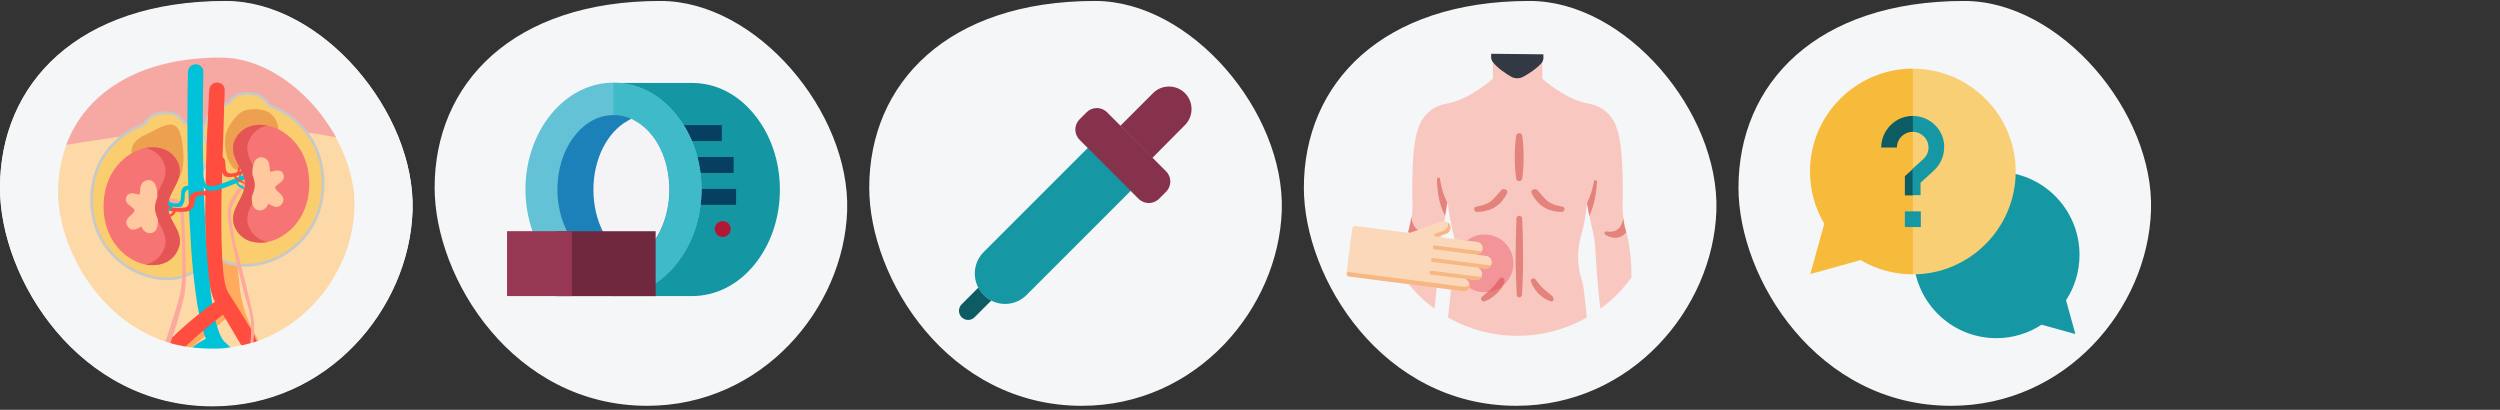
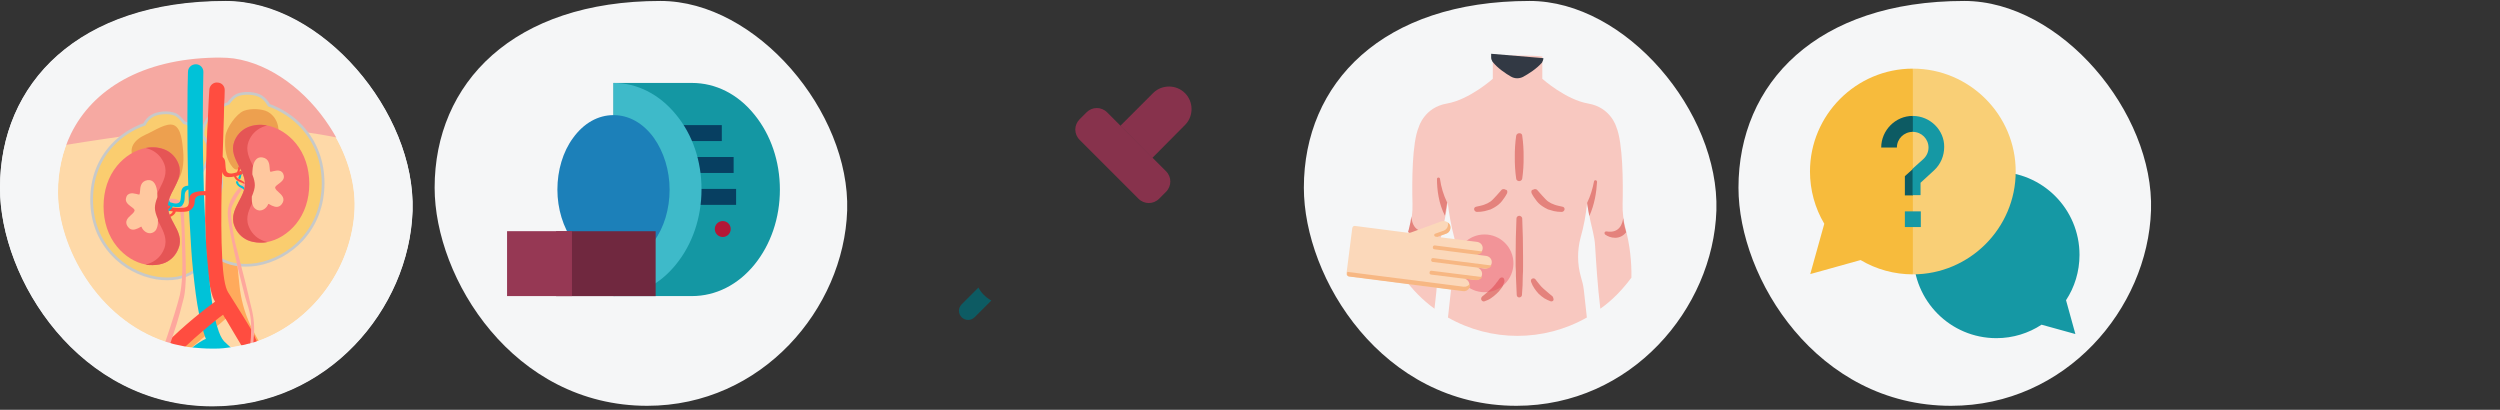
<svg xmlns="http://www.w3.org/2000/svg" width="909" height="149" viewBox="0 0 909 149" fill="none">
  <rect x="0" y="0" width="909" height="149" fill="#333333" stroke="none" />
  <path d="M77.3 147.749C119 147.749 148.8 112.449 150 76.749C151.2 41.049 117.1 0.549 82.1 0.549C28.5 0.549 0 30.449 0 68.449C0 101.449 28.7 147.749 77.3 147.749Z" fill="#F5F6F7" />
  <path d="M119.8 46.149C111.5 33.449 98.6 23.449 84.9 21.449C83.3 21.249 81.7 21.049 80.1 21.049C79.5 21.049 78.8 21.049 78.2 21.049C51.4 21.549 33.6 32.649 25.7 48.749C22.6 55.149 21 62.349 21 69.949C21 89.749 35.2 116.049 60.1 124.349C60.2 124.349 60.3 124.449 60.5 124.449C61 124.649 61.4 124.749 61.9 124.849C62.5 125.049 63.1 125.249 63.7 125.349C64.8 125.649 65.9 125.849 67.1 126.049C67.9 126.249 68.8 126.349 69.6 126.449C69.7 126.449 69.8 126.449 69.9 126.449C72.1 126.749 74.3 126.849 76.7 126.849H76.8C77.3 126.849 77.9 126.849 78.4 126.849C80.4 126.749 82.3 126.649 84.1 126.349C85.4 126.149 86.6 125.949 87.8 125.649C88.7 125.449 89.5 125.249 90.3 125.049C90.5 125.049 90.6 124.949 90.8 124.949C91.2 124.849 91.6 124.749 91.9 124.649C92.4 124.449 92.9 124.349 93.4 124.149C93.6 124.049 93.9 123.949 94.1 123.949C114.6 116.449 128.2 96.249 128.9 75.849C129.3 65.949 125.8 55.349 119.8 46.149Z" fill="#FED9A8" />
  <path d="M94.3 83.849C93.5 84.049 92.6 84.149 91.7 84.149C91.6 84.149 91.5 84.149 91.4 84.149C90 84.249 88.7 84.249 87.3 84.349C87 84.349 86.8 84.449 86.5 84.449C85.7 84.649 85.6 85.049 85.8 85.949L85.9 90.349C85.9 90.449 85.9 90.549 85.9 90.649C86 91.749 86 92.749 86.1 93.749C86.2 94.549 86.2 95.249 86.3 96.049C86.4 96.749 86.4 97.449 86.5 98.149C86.7 99.849 86.8 101.449 87 103.149C87.5 108.549 88.9 113.649 91.1 118.349C91.4 119.049 91.8 119.849 92.2 120.549C92.5 121.149 92.8 121.649 93.1 122.249C93.4 122.749 93.7 123.349 94 123.849C93.8 123.949 93.6 124.049 93.3 124.049C92.8 124.249 92.3 124.349 91.8 124.549C91.4 124.649 91.1 124.749 90.7 124.849C90.5 124.949 90.4 124.949 90.2 124.949C89.3 123.449 88.4 122.049 87.5 120.649C86.4 118.949 85.2 117.449 83.9 115.849C83.2 115.049 83.1 115.049 82.3 115.749C82.2 115.849 82 115.949 81.9 116.049C80.9 116.949 79.9 117.749 78.8 118.649C77.4 119.849 76 121.049 74.6 122.149C74.5 122.249 74.4 122.349 74.3 122.449C73.6 123.049 72.9 123.549 72.3 124.149C71.4 124.949 70.5 125.649 69.6 126.449C69.5 126.449 69.4 126.449 69.3 126.449C68.4 126.349 67.6 126.149 66.8 126.049C65.7 125.849 64.5 125.549 63.4 125.349C66.3 122.349 69.4 119.549 72.7 116.949C74.3 115.749 75.8 114.549 77.5 113.449C78.1 113.049 78.6 112.649 79.2 112.249C79.3 112.249 79.3 112.149 79.4 112.149C80 111.749 80.2 111.349 80.2 110.549C80.2 109.949 80.1 109.249 80.1 108.649C79.8 103.649 79.6 98.649 79.4 93.649V92.849C79.4 91.949 79.3 91.049 79.3 90.149C79 90.149 78.7 90.149 78.4 90.049C78.4 90.049 77.3 90.049 75.8 90.249C75.8 90.249 75.8 90.249 75.7 90.249C75.4 90.249 75.2 90.249 74.9 90.249C74.8 90.249 74.7 90.249 74.5 90.249C72.9 90.349 71 90.449 69.3 90.549C68.6 90.549 67.9 90.649 67.3 90.649C66.9 90.649 66.5 90.649 66.1 90.749C65.4 90.749 64.9 90.849 64.4 90.849C63.8 90.849 63.4 90.849 63.4 90.849C63.1 89.049 62.9 87.149 62.6 85.349C62.6 85.349 63.5 85.349 64.8 85.349H65.8C66.1 85.349 66.5 85.349 66.8 85.349C67.4 85.349 68.1 85.349 68.7 85.349C70.3 85.349 72 85.349 73.4 85.349C73.6 85.349 73.9 85.349 74.1 85.349H74.6C76 85.349 77 85.349 77 85.349C77.6 85.049 78.1 85.249 78.6 84.949C79.5 84.449 78.6 82.749 78.6 81.749C78.5 78.649 78.3 75.549 78.2 72.449C78.2 72.049 78.2 71.549 78.1 71.149C77.9 66.949 77.7 62.849 77.5 58.649C77.5 57.849 77.4 57.049 77.4 56.149C77.1 51.749 77.3 47.349 77.4 42.949C77.4 42.749 77.4 42.549 77.4 42.349C77.4 41.549 77.4 40.749 77.5 39.949C77.6 36.549 77.7 33.149 77.8 29.749C77.8 26.649 77.9 23.649 77.8 20.549C78.4 20.549 79.1 20.549 79.7 20.549C81.3 20.549 82.9 20.649 84.5 20.949C84.5 22.749 84.7 24.649 84.7 26.449C84.8 29.149 84.9 31.849 85 34.549C85.1 36.149 85.1 37.749 85.2 39.349C85.2 40.249 85.3 41.149 85.3 42.049C85.3 42.149 85.3 42.249 85.3 42.349C85.4 44.649 85.5 47.049 85.6 49.349C85.7 51.649 85.8 53.849 85.8 56.149C85.8 56.949 85.8 57.849 85.8 58.649C85.8 59.549 85.7 60.349 85.7 61.249C85.7 61.849 85.6 62.549 85.6 63.149C85.5 65.049 85.5 67.049 85.4 68.949C85.4 69.849 85.3 70.649 85.3 71.549C85.3 72.749 85.2 73.949 85.2 75.249C85.2 76.049 85.2 76.849 85.1 77.649C85.1 78.149 85.1 78.649 85.1 79.149C85.1 79.649 85.3 79.849 85.7 79.849C86.7 79.949 87.7 80.049 88.7 80.149C89 80.149 89.3 80.249 89.5 80.349C90.5 80.549 91.4 80.749 92.4 81.049C93.2 81.349 93.9 81.849 94.2 82.649C94.9 83.549 94.8 83.749 94.3 83.849Z" fill="url(#paint0_linear_349_181199)" />
  <path fill-rule="evenodd" clip-rule="evenodd" d="M21 53.15C18.8 32.35 23.5 19.25 35.2 13.65C52.8 5.25 93.1 5.25 113 13.65C132.8 22.05 132.8 44.05 132.8 50.85C132.8 54.25 117.7 45.45 76 46.25C66 46.55 47.6 48.85 21 53.15Z" fill="url(#paint1_linear_349_181199)" />
  <path d="M94.981 35.153C96.181 35.953 97.081 36.953 97.781 38.253C102.281 39.853 106.481 42.553 109.781 46.153C114.781 51.653 117.481 58.653 117.481 66.653C117.481 74.553 114.781 81.653 109.781 87.153C105.481 91.853 99.381 95.153 93.281 96.153C91.881 96.353 90.581 96.453 89.281 96.453C86.681 96.453 84.281 96.053 82.081 95.153C78.581 93.753 75.981 91.253 74.481 87.853C72.581 83.253 74.881 79.353 77.181 75.453C78.881 72.653 80.581 69.753 80.581 66.553C80.581 63.453 78.881 60.453 77.181 57.653C74.881 53.853 72.581 49.853 74.481 45.253C75.881 41.953 78.481 39.453 82.081 37.953C82.381 37.853 82.681 37.753 82.981 37.653C83.981 36.253 85.081 35.153 86.081 34.653C88.781 33.453 93.081 33.853 94.981 35.153Z" fill="#FACD6F" stroke="#C7C9C9" />
  <path d="M55.224 42.194C54.024 42.894 53.124 43.994 52.524 45.194C48.124 46.694 44.024 49.394 40.824 52.794C35.924 58.094 33.324 64.894 33.324 72.594C33.324 80.294 35.924 87.094 40.824 92.394C45.024 96.994 50.924 100.094 56.924 101.094C58.224 101.294 59.524 101.394 60.824 101.394C63.324 101.394 65.724 100.994 67.824 100.094C71.224 98.694 73.824 96.294 75.224 93.094C77.124 88.694 74.824 84.794 72.624 81.094C71.024 78.394 69.324 75.594 69.324 72.494C69.324 69.394 71.024 66.594 72.624 63.894C74.824 60.194 77.124 56.294 75.224 51.894C73.824 48.694 71.324 46.294 67.824 44.894C67.524 44.794 67.224 44.694 66.924 44.594C65.924 43.294 64.824 42.194 63.924 41.694C61.324 40.494 57.124 40.994 55.224 42.194Z" fill="#FACD6F" stroke="#C7C9C9" />
  <path d="M93.502 124.316C93.002 124.516 92.502 124.616 92.002 124.816C91.603 124.916 91.302 125.016 90.903 125.116C90.703 125.216 90.603 125.216 90.403 125.216C89.603 125.416 88.703 125.716 87.903 125.816C85.802 122.216 83.802 119.016 82.203 116.216C81.802 115.616 81.403 115.016 81.103 114.416C80.603 113.616 80.203 112.916 79.802 112.216C79.103 111.216 78.603 110.216 78.103 109.516C77.502 108.616 77.103 107.316 76.703 105.716C75.903 102.716 75.403 98.416 75.103 93.616C75.002 92.516 75.002 91.416 74.903 90.316C74.903 89.516 74.802 88.716 74.802 87.916C74.802 87.116 74.802 86.316 74.703 85.516C74.703 85.116 74.703 84.716 74.703 84.316C74.703 83.016 74.703 81.716 74.603 80.416C74.603 80.016 74.603 79.516 74.603 79.116C74.603 72.716 74.703 66.116 74.903 59.916C75.002 57.616 75.103 55.416 75.103 53.316C75.103 52.616 75.103 52.016 75.203 51.316C75.302 48.416 75.403 45.716 75.603 43.316C75.603 43.116 75.603 42.816 75.603 42.616C75.802 37.716 76.002 34.216 76.103 32.816C76.103 31.416 77.103 30.216 78.502 30.016C78.703 30.016 78.802 30.016 79.002 30.016C80.603 30.016 81.802 31.316 81.703 32.916C81.703 34.516 81.603 36.316 81.502 38.016C81.502 39.516 81.403 41.016 81.403 42.516C81.203 49.716 80.903 57.516 80.703 65.216C80.703 66.016 80.703 66.816 80.603 67.616C80.403 77.416 80.403 86.916 80.802 94.016C81.103 100.016 81.802 104.416 82.903 106.216C84.103 108.216 87.403 113.216 91.403 119.916C91.703 120.516 92.103 121.016 92.403 121.716C92.703 122.816 93.103 123.516 93.502 124.316Z" fill="#FF4D40" />
  <path d="M84.142 126.565C82.242 126.865 80.342 127.065 78.442 127.065C77.942 127.065 77.342 127.065 76.842 127.065C76.142 126.065 75.442 124.765 74.842 123.165C74.742 122.965 74.742 122.865 74.642 122.665C74.342 121.865 74.142 121.065 73.842 120.165C73.542 119.165 73.342 118.165 73.042 117.065C72.842 116.065 72.542 115.065 72.342 113.965C71.442 109.565 70.842 104.465 70.242 98.865C69.942 96.265 69.742 93.465 69.542 90.665C69.442 88.965 69.342 87.265 69.242 85.565C68.342 71.465 68.142 56.465 68.142 44.965V43.165C68.142 34.665 68.242 28.365 68.342 26.165C68.342 24.565 69.642 23.365 71.242 23.365C72.742 23.365 74.042 24.665 73.942 26.265C73.842 31.365 73.742 36.965 73.742 42.865C73.742 44.965 73.742 47.165 73.742 49.365C73.742 53.465 73.842 57.665 73.942 61.765C74.042 67.665 74.242 73.565 74.542 79.265C74.542 79.665 74.542 80.065 74.542 80.465C74.642 81.965 74.742 83.465 74.742 84.865C74.742 85.065 74.742 85.365 74.742 85.565C74.842 86.565 74.842 87.665 74.942 88.665C74.942 89.265 75.042 89.765 75.042 90.365C75.142 91.265 75.142 92.065 75.242 92.965C75.642 97.565 76.042 101.965 76.542 105.765C76.742 107.265 76.942 108.765 77.142 110.165C77.342 111.365 77.542 112.465 77.742 113.565C77.942 114.565 78.142 115.565 78.342 116.465C78.542 117.365 78.742 118.165 79.042 118.965C79.742 121.365 80.542 123.065 81.442 124.065C82.242 124.865 83.142 125.665 84.142 126.565Z" fill="#00C2D8" />
  <path d="M78.342 127.065C77.842 127.065 77.242 127.065 76.742 127.065H76.642C74.342 127.065 72.042 126.965 69.842 126.665C69.742 126.665 69.642 126.665 69.542 126.665C70.742 125.665 71.742 124.965 72.542 124.465C73.642 123.765 74.442 123.365 74.742 123.265C74.842 123.265 74.842 123.265 74.842 123.265C76.242 122.665 77.942 123.465 78.442 124.965C78.742 125.565 78.742 126.465 78.342 127.065Z" fill="#00C2D8" />
  <path d="M81.643 114.057C81.643 114.057 81.343 114.257 80.943 114.557C80.343 114.957 79.443 115.657 78.343 116.557C77.043 117.557 75.543 118.857 73.743 120.357C71.743 122.057 69.443 124.057 67.043 126.357C65.943 126.157 64.743 125.857 63.643 125.657C63.043 125.557 62.443 125.357 61.843 125.157C61.343 125.057 60.943 124.857 60.443 124.757C61.243 123.957 61.943 123.257 62.743 122.557C66.343 119.157 69.643 116.357 72.243 114.257C74.343 112.557 76.043 111.257 77.143 110.457C77.443 110.257 77.743 110.057 77.943 109.857C78.243 109.657 78.343 109.557 78.443 109.457C79.043 109.057 79.643 108.957 80.243 108.957C81.043 109.057 81.843 109.457 82.343 110.157C83.243 111.357 82.943 113.157 81.643 114.057Z" fill="#FF4D40" />
  <path fill-rule="evenodd" clip-rule="evenodd" d="M60.497 124.547C60.997 124.747 61.397 124.847 61.897 124.947C62.197 124.047 62.497 123.147 62.797 122.247C64.997 115.847 66.297 110.347 66.897 108.047C67.297 106.347 67.497 103.447 67.597 100.147C67.597 97.247 67.497 94.047 67.397 90.847C67.297 89.047 67.297 87.247 67.197 85.547C67.097 82.047 66.897 79.047 66.897 77.247C66.897 73.647 65.097 71.947 61.497 72.247C61.297 72.247 61.097 72.247 60.897 72.347C59.697 73.647 59.697 74.147 60.897 73.847C60.997 73.847 60.997 73.847 61.097 73.847C62.897 73.547 64.297 73.947 64.997 75.047C65.697 76.047 65.997 81.447 66.097 85.547C66.097 85.947 66.097 86.347 66.097 86.747C66.097 87.747 66.097 89.247 66.197 90.847C66.297 93.647 66.397 97.147 66.197 100.547C66.097 102.947 65.797 105.347 65.397 107.247C64.497 110.947 62.697 116.647 60.097 124.347L60.497 124.547Z" fill="#FEA79D" />
  <path fill-rule="evenodd" clip-rule="evenodd" d="M92.397 119.246C92.397 119.746 92.397 120.246 92.397 120.746C92.397 121.146 92.397 121.646 92.297 122.146C92.198 122.946 92.198 123.846 92.097 124.846C91.698 124.946 91.397 125.046 90.998 125.146C91.198 123.446 91.297 121.746 91.297 120.346C91.297 119.646 91.297 119.046 91.297 118.546V118.146C91.297 113.546 89.498 109.646 89.097 107.846C88.597 105.846 87.698 102.346 86.698 98.347C86.498 97.647 86.397 96.947 86.198 96.147C84.498 88.947 82.797 80.847 82.797 77.447C82.797 74.847 83.897 72.147 85.998 69.447C86.897 68.347 87.897 67.246 89.097 66.046C89.198 65.947 89.397 65.746 89.498 65.647C90.698 65.647 90.698 66.147 89.498 67.147C89.397 67.246 89.297 67.347 89.097 67.546C88.297 68.347 87.097 69.947 85.897 72.046C85.297 73.046 84.797 74.046 84.297 75.246C83.498 77.046 84.698 84.347 85.397 87.746C85.597 88.447 85.797 89.546 86.198 90.847C86.597 92.447 87.097 94.347 87.597 96.347C88.698 100.646 89.897 105.246 90.297 107.146C90.897 110.446 92.397 114.246 92.397 119.246Z" fill="#FEA79D" />
  <path d="M84.564 60.791C82.464 58.291 81.464 54.391 81.964 49.49C82.264 46.691 85.864 41.391 88.664 40.291C91.264 39.291 95.364 39.59 97.264 40.59C101.564 42.891 102.364 48.59 99.864 52.691C97.664 56.49 88.664 56.691 87.164 60.791C86.764 61.791 85.664 62.09 84.564 60.791Z" fill="#EDA04F" />
  <path d="M64.164 66.29C66.264 63.79 67.064 59.59 66.564 54.59C66.264 51.79 65.964 46.59 63.164 45.49C60.564 44.49 56.464 47.39 53.064 48.89C48.664 50.89 46.364 53.99 48.864 58.19C51.064 61.99 60.064 62.19 61.564 66.29C61.964 67.29 63.064 67.59 64.164 66.29Z" fill="#EDA04F" />
  <path d="M75.7 69.549C75.7 69.549 69.2 68.849 68.9 71.849C68.7 74.849 68.5 75.249 66.7 75.549C65 75.849 60.2 75.149 60.2 75.149L59.7 75.749L60 76.449C60 76.449 67.6 77.849 69.3 76.349C71.6 74.449 70.2 72.949 71.3 71.749C72.7 70.149 77.1 71.549 77.1 71.549L75.7 69.549Z" fill="#FF4D40" />
  <path d="M62.8 76.749C62.8 76.749 63 77.648 60.9 78.349C57.6 79.549 59 79.849 59 79.849C59 79.849 60 79.448 61.4 79.049C62.8 78.648 63.7 77.749 63.9 77.049C64 76.349 62.8 76.749 62.8 76.749Z" fill="#FF4D40" />
  <path d="M62.6 75.949C62.6 75.949 62 75.049 62 74.249C62 73.449 60.3 73.549 60.3 73.549L60.1 74.449C60.1 74.449 60.8 74.149 61 74.649C61.2 75.149 61.2 75.949 61.8 76.249C62.4 76.349 62.6 75.949 62.6 75.949Z" fill="#FF4D40" />
  <path d="M69 67.55C69 67.55 66 67.05 65.9 69.951C65.7 72.951 65.7 73.65 64.4 73.951C63.2 74.251 60.3 72.951 60.3 72.951L59.8 73.55L60 74.251C60 74.251 64.9 76.251 66.2 74.751C67.8 72.85 66.7 70.951 67.5 69.65C68.5 68.05 70 69.451 70 69.451L69 67.55Z" fill="#00C2D8" />
  <path d="M62 74.751C62 74.751 62.2 75.651 60.7 76.251C59.1 76.951 59.9 77.851 59.9 77.851C59.9 77.851 60 77.351 61 76.951C62 76.551 62.7 75.651 62.8 74.951C62.9 74.251 62 74.751 62 74.751Z" fill="#00C2D8" />
  <path d="M61.9 73.75C61.9 73.75 61.4 72.85 61.4 72.05C61.4 71.25 60.2 71.35 60.2 71.35L60.1 72.25C60.1 72.25 60.6 71.95 60.7 72.45C60.8 72.95 60.8 73.75 61.2 74.05C61.8 74.25 61.9 73.75 61.9 73.75Z" fill="#00C2D8" />
-   <path d="M71.3 63.55C71.3 63.55 74.1 63.05 74.4 65.951C74.6 67.751 77.3 67.951 78.5 67.55C82.9 66.05 88.8 63.55 88.8 63.55L89 64.65L88.9 65.251C88.9 65.251 79.6 69.751 76.3 69.35C73.7 69.05 73.5 66.55 72.9 65.65C72 64.35 70.6 65.751 70.6 65.751L71.3 63.55Z" fill="#00C2D8" />
  <path d="M86.6 66.05C86.6 66.05 86.4 66.95 87.9 67.55C89.5 68.25 88.7 69.15 88.7 69.15C88.7 69.15 88.6 68.65 87.6 68.25C86.6 67.85 85.9 66.95 85.8 66.25C85.8 65.55 86.6 66.05 86.6 66.05Z" fill="#00C2D8" />
  <path d="M86.6 64.75C86.6 64.75 87.1 63.85 87.1 63.05C87.1 62.25 88.3 62.35 88.3 62.35L88.4 63.25C88.4 63.25 87.9 62.95 87.8 63.45C87.6 63.95 87.7 64.75 87.3 65.05C86.7 65.15 86.6 64.75 86.6 64.75Z" fill="#00C2D8" />
  <path d="M78.6 56.65C78.6 56.65 81.7 56.15 81.9 59.05C82.1 61.95 82.1 62.75 83.5 63.05C84.8 63.35 87.7 62.05 87.7 62.05L88.2 62.65L88 63.35C88 63.35 82.9 65.35 81.5 63.85C79.8 61.95 81 60.05 80.2 58.75C79.1 57.15 77.6 58.55 77.6 58.55L78.6 56.65Z" fill="#FF4D40" />
  <path d="M85.9 63.851C85.9 63.851 85.7 64.651 87.3 65.351C89.8 66.551 88.8 66.851 88.8 66.851C88.8 66.851 88 66.451 87 66.051C85.9 65.651 85.2 64.751 85.1 64.051C85.1 63.351 85.9 63.851 85.9 63.851Z" fill="#FF4D40" />
  <path d="M86.1 62.75C86.1 62.75 86.6 61.85 86.6 61.05C86.6 60.25 87.9 60.35 87.9 60.35L88 61.25C88 61.25 87.5 60.95 87.3 61.45C87.1 61.95 87.1 62.75 86.7 63.05C86.2 63.25 86.1 62.75 86.1 62.75Z" fill="#FF4D40" />
  <path d="M63.252 81.396C62.152 79.396 61.052 77.296 61.052 74.996C61.052 72.696 62.152 70.596 63.252 68.596C64.652 65.796 66.152 62.996 64.952 59.696C64.052 57.296 62.352 55.496 60.152 54.496C58.052 53.596 55.652 53.296 53.052 53.796C49.152 54.496 45.352 56.896 42.552 60.296C39.352 64.196 37.652 69.296 37.652 74.996C37.652 80.696 39.352 85.796 42.552 89.696C45.352 93.096 49.152 95.496 53.052 96.196C53.952 96.396 54.752 96.396 55.552 96.396C57.152 96.396 58.752 96.096 60.152 95.496C62.352 94.496 64.052 92.696 64.952 90.296C66.252 86.996 64.752 84.096 63.252 81.396Z" fill="#F77474" />
  <path d="M63.252 81.396C62.152 79.396 61.052 77.296 61.052 74.996C61.052 72.696 62.152 70.596 63.252 68.596C64.652 65.796 66.152 62.996 64.952 59.696C64.052 57.296 62.352 55.496 60.152 54.496C58.052 53.596 55.652 53.296 53.052 53.796H52.952C53.652 53.996 54.352 54.196 54.952 54.496C57.152 55.496 58.852 57.296 59.752 59.696C60.952 62.996 59.452 65.796 58.052 68.596C56.952 70.596 55.852 72.696 55.852 74.996C55.852 77.296 56.952 79.396 58.052 81.396C59.452 84.196 60.952 86.996 59.752 90.296C58.852 92.696 57.152 94.496 54.952 95.496C54.352 95.796 53.652 95.996 52.852 96.196H52.952C53.852 96.396 54.652 96.396 55.452 96.396C57.052 96.396 58.652 96.096 60.052 95.496C62.252 94.496 63.952 92.696 64.852 90.296C66.252 86.996 64.752 84.096 63.252 81.396Z" fill="#E55555" />
  <path d="M57.422 80.603C57.422 80.403 57.422 80.103 57.422 79.903C57.422 79.803 57.422 79.603 57.322 79.503C56.722 78.003 56.322 76.803 56.322 75.603C56.322 74.503 56.622 73.303 57.122 72.003C57.122 71.903 57.222 71.803 57.222 71.703C57.222 71.003 57.322 67.703 55.822 66.203C55.222 65.603 54.522 65.403 53.622 65.503C51.122 65.903 51.022 68.103 50.922 69.403C50.922 69.803 50.822 70.503 50.722 70.703C50.522 70.803 49.922 70.603 49.522 70.503C48.922 70.403 48.222 70.203 47.622 70.303C46.722 70.403 46.022 71.003 45.822 72.003C45.422 73.503 46.722 74.403 47.622 75.103C48.422 75.703 49.022 76.103 48.922 76.603C48.822 77.103 48.222 77.703 47.622 78.203C46.622 79.103 45.022 80.503 46.522 82.503C47.122 83.303 48.022 83.703 49.122 83.403C49.822 83.203 50.522 82.903 51.122 82.503C51.222 82.503 51.322 82.403 51.422 82.403C51.922 83.803 53.222 84.803 54.522 84.803C54.622 84.803 54.722 84.803 54.722 84.803C55.522 84.703 56.222 84.303 56.722 83.603C57.222 82.703 57.422 81.703 57.422 80.603Z" fill="#FFC89F" />
  <path d="M86.859 73.216C87.959 71.216 89.059 69.116 89.059 66.816C89.059 64.516 87.959 62.416 86.859 60.416C85.459 57.616 83.959 54.816 85.159 51.516C86.059 49.116 87.759 47.316 89.959 46.316C92.059 45.416 94.459 45.116 97.059 45.616C100.959 46.316 104.759 48.716 107.559 52.116C110.759 56.016 112.459 61.116 112.459 66.816C112.459 72.516 110.759 77.616 107.559 81.516C104.759 84.916 100.959 87.316 97.059 88.016C96.159 88.216 95.359 88.216 94.559 88.216C92.959 88.216 91.359 87.916 89.959 87.316C87.759 86.316 86.059 84.516 85.159 82.116C83.959 78.816 85.459 75.916 86.859 73.216Z" fill="#F77474" />
  <path d="M86.859 73.216C87.959 71.216 89.059 69.116 89.059 66.816C89.059 64.516 87.959 62.416 86.859 60.416C85.459 57.616 83.959 54.816 85.159 51.516C86.059 49.116 87.759 47.316 89.959 46.316C92.059 45.416 94.459 45.116 97.059 45.616H97.159C96.459 45.816 95.759 46.016 95.159 46.316C92.959 47.316 91.259 49.116 90.359 51.516C89.159 54.816 90.659 57.616 92.059 60.416C93.159 62.416 94.259 64.516 94.259 66.816C94.259 69.116 93.159 71.216 92.059 73.216C90.659 76.016 89.159 78.816 90.359 82.116C91.259 84.516 92.959 86.316 95.159 87.316C95.759 87.616 96.459 87.816 97.259 88.016H97.159C96.259 88.216 95.459 88.216 94.659 88.216C93.059 88.216 91.459 87.916 90.059 87.316C87.859 86.316 86.159 84.516 85.259 82.116C83.959 78.816 85.459 75.916 86.859 73.216Z" fill="#E55555" />
  <path d="M91.556 72.324C91.556 72.124 91.556 71.824 91.556 71.624C91.556 71.524 91.556 71.324 91.656 71.224C92.256 69.724 92.656 68.524 92.656 67.324C92.656 66.224 92.356 65.024 91.856 63.724C91.856 63.624 91.756 63.524 91.756 63.424C91.756 62.724 91.656 59.424 93.156 57.924C93.756 57.324 94.456 57.124 95.356 57.224C97.856 57.624 97.956 59.824 98.056 61.124C98.056 61.524 98.156 62.224 98.256 62.424C98.456 62.524 99.056 62.324 99.456 62.224C100.056 62.124 100.756 61.924 101.356 62.024C102.256 62.124 102.956 62.724 103.156 63.724C103.556 65.224 102.256 66.124 101.356 66.824C100.556 67.424 99.956 67.824 100.056 68.324C100.156 68.824 100.756 69.424 101.356 69.924C102.356 70.824 103.956 72.224 102.456 74.224C101.856 75.024 100.956 75.424 99.856 75.124C99.156 74.924 98.456 74.624 97.856 74.224C97.756 74.224 97.656 74.124 97.556 74.124C97.056 75.524 95.756 76.524 94.456 76.524C94.356 76.524 94.256 76.524 94.256 76.524C93.456 76.424 92.756 76.024 92.256 75.324C91.756 74.524 91.556 73.524 91.556 72.324Z" fill="#FFC89F" />
  <path d="M82.1 0.35C28.5 0.35 0 30.25 0 68.25C0 101.25 28.7 147.55 77.3 147.55C119 147.55 148.8 112.25 150 76.55C151.1 40.75 117.1 0.35 82.1 0.35ZM129 75.75C128.3 96.15 114.7 116.25 94.2 123.85C94 123.95 93.8 124.05 93.5 124.05C93 124.25 92.5 124.45 92 124.55C91.6 124.65 91.3 124.75 90.9 124.85C90.7 124.95 90.6 124.95 90.4 124.95C89.6 125.15 88.7 125.45 87.8 125.55C86.6 125.85 85.3 126.05 84.1 126.25C82.2 126.55 80.3 126.75 78.4 126.75C77.9 126.75 77.3 126.75 76.8 126.75H76.7C74.4 126.75 72.1 126.55 69.9 126.35C69.8 126.35 69.7 126.35 69.6 126.35C68.7 126.25 67.9 126.05 67.1 125.95C66 125.75 64.8 125.45 63.8 125.25C63.2 125.15 62.6 124.95 62 124.75C61.5 124.65 61.1 124.45 60.6 124.35C60.5 124.35 60.4 124.25 60.2 124.25C35.3 115.95 21.1 89.55 21.1 69.85C21.1 62.25 22.7 55.05 25.8 48.65C33.7 32.55 51.5 21.45 78.3 20.95C78.9 20.95 79.6 20.95 80.2 20.95C81.8 20.95 83.4 21.05 85 21.25C98.6 23.25 111.5 33.15 119.8 45.95C125.8 55.05 129.3 65.65 129 75.75Z" fill="#F5F6F7" />
  <path d="M235.331 147.55C277.031 147.55 306.831 112.25 308.031 76.55C309.131 40.75 275.131 0.35 240.131 0.35C186.531 0.35 158.031 30.25 158.031 68.25C158.031 101.25 186.631 147.55 235.331 147.55Z" fill="#F5F6F7" />
  <path d="M251.568 107.654H223.068V30.154H251.568C260.268 30.154 268.368 34.254 274.368 41.754C280.268 49.054 283.568 58.654 283.568 68.954C283.568 79.254 280.268 88.854 274.368 96.154C268.368 103.554 260.268 107.654 251.568 107.654Z" fill="#1497A3" />
  <path d="M262.448 45.49H246.948V51.29H262.448V45.49Z" fill="#073F61" />
  <path d="M266.748 57.09H251.248V62.89H266.748V57.09Z" fill="#073F61" />
  <path d="M267.647 68.689H252.147V74.49H267.647V68.689Z" fill="#073F61" />
-   <path d="M223.068 107.655C214.368 107.655 206.268 103.555 200.268 96.055C194.368 88.755 191.068 79.155 191.068 68.855C191.068 58.555 194.368 48.955 200.268 41.655C206.368 34.155 214.468 30.055 223.068 30.055C231.668 30.055 239.868 34.155 245.868 41.655C251.768 48.955 255.068 58.555 255.068 68.855C255.068 79.155 251.768 88.755 245.868 96.055C239.868 103.555 231.768 107.655 223.068 107.655Z" fill="#63C2D5" />
  <path d="M245.868 41.754C239.768 34.254 231.668 30.154 223.068 30.154V107.654C231.768 107.654 239.868 103.554 245.868 96.054C251.768 88.754 255.068 79.154 255.068 68.854C255.068 58.554 251.868 49.054 245.868 41.754Z" fill="#3EBAC9" />
  <path d="M223.068 96.055C217.468 96.055 212.268 93.156 208.368 87.755C204.768 82.656 202.668 75.956 202.668 68.956C202.668 61.956 204.668 55.156 208.368 50.156C212.268 44.755 217.468 41.855 223.068 41.855C228.668 41.855 233.868 44.755 237.768 50.156C241.368 55.255 243.468 61.956 243.468 68.956C243.468 75.956 241.468 82.755 237.768 87.755C233.968 93.055 228.768 96.055 223.068 96.055Z" fill="#1C80B9" />
-   <path d="M229.568 94.754L228.168 93.954C220.568 89.754 215.768 79.954 215.768 68.954C215.768 57.954 220.668 48.154 228.168 43.954L229.568 43.154L230.968 43.954C238.568 48.154 243.368 57.954 243.368 68.954C243.368 79.954 238.468 89.754 230.968 93.954L229.568 94.754Z" fill="#F4F4F6" />
  <path d="M262.793 86.173C264.394 86.173 265.693 84.875 265.693 83.273C265.693 81.671 264.394 80.373 262.793 80.373C261.191 80.373 259.893 81.671 259.893 83.273C259.893 84.875 261.191 86.173 262.793 86.173Z" fill="#B31736" />
  <path d="M238.393 107.672H202.193V84.072H238.393V107.672Z" fill="#70283F" />
  <path d="M207.968 107.655H184.368V84.055H207.968V107.655Z" fill="#963854" />
-   <path d="M393.357 147.55C435.057 147.55 464.857 112.25 466.057 76.55C467.157 40.75 433.157 0.35 398.157 0.35C344.557 0.35 316.057 30.25 316.057 68.25C316.057 101.25 344.657 147.55 393.357 147.55Z" fill="#F5F6F7" />
  <path d="M355.757 104.555L349.657 110.655C348.357 111.955 348.357 114.055 349.657 115.355C350.957 116.655 353.057 116.655 354.357 115.355L360.457 109.255C359.457 108.755 358.557 108.055 357.757 107.255C356.957 106.455 356.257 105.555 355.757 104.555Z" fill="#0D5B63" />
  <path d="M431.057 45.254C434.057 42.054 433.957 36.954 430.857 33.854C427.757 30.754 422.657 30.654 419.457 33.654L407.357 45.754L418.957 57.454L431.057 45.254Z" fill="#87324C" />
-   <path d="M357.657 91.654C354.157 95.154 353.557 100.354 355.657 104.554C356.157 105.554 356.857 106.454 357.657 107.254C358.457 108.054 359.357 108.754 360.357 109.254C364.557 111.454 369.757 110.754 373.257 107.254L411.257 69.254L395.657 53.654L357.657 91.654Z" fill="#1598A4" />
  <path d="M402.557 40.854C400.457 38.754 397.157 38.754 395.057 40.854L392.557 43.354C390.457 45.454 390.457 48.754 392.557 50.854L413.957 72.254C416.057 74.354 419.357 74.354 421.457 72.254L423.957 69.754C426.057 67.654 426.057 64.354 423.957 62.254L419.057 57.354L407.457 45.754L402.557 40.854Z" fill="#87324C" />
  <path d="M551.383 147.55C593.083 147.55 622.883 112.25 624.083 76.55C625.183 40.75 591.183 0.35 556.183 0.35C502.583 0.35 474.083 30.25 474.083 68.25C474.083 101.25 502.683 147.55 551.383 147.55Z" fill="#F5F6F7" />
  <path d="M593.183 100.949C593.283 94.949 592.583 89.049 591.083 83.249C590.283 80.249 589.883 77.149 589.983 74.049C590.183 66.349 590.083 51.849 587.683 46.149C587.683 46.149 585.683 39.049 577.483 37.649C569.283 36.249 560.783 28.649 560.783 28.649V20.549C557.883 20.049 545.683 20.049 542.783 20.549V28.649C542.783 28.649 534.283 36.249 526.083 37.649C517.883 39.049 515.883 46.149 515.883 46.149C513.383 51.849 513.383 66.349 513.583 74.049C513.683 77.149 513.283 80.249 512.483 83.249C510.983 89.049 510.283 94.949 510.383 100.949C513.483 105.249 517.283 109.149 521.583 112.249C522.583 104.349 523.183 94.249 523.483 89.449C523.583 87.749 523.883 85.949 524.283 84.249C525.683 78.849 526.383 73.649 526.383 73.649C526.883 77.949 527.683 82.249 528.783 86.449C529.983 91.049 529.983 95.949 528.683 100.549C528.183 102.149 527.883 103.849 527.583 105.449L526.483 115.449C542.183 124.349 561.283 124.349 576.983 115.449L575.883 105.449C575.683 103.749 575.283 102.149 574.783 100.549C573.483 95.949 573.483 91.049 574.683 86.449C575.883 82.249 576.683 77.949 577.083 73.649C577.083 73.649 577.783 78.849 579.183 84.249C579.583 85.949 579.883 87.649 579.983 89.449C580.283 94.249 580.883 104.349 581.883 112.249C586.283 109.149 589.983 105.249 593.183 100.949Z" fill="#F8C8C0" />
  <path d="M553.483 49.349C553.683 50.649 553.783 51.949 553.883 53.249C553.983 54.549 553.983 55.849 553.983 57.149C553.983 58.449 553.983 59.749 553.883 61.049C553.783 62.349 553.683 63.649 553.483 64.949C553.383 65.549 552.783 65.949 552.183 65.849C551.683 65.749 551.283 65.349 551.283 64.949C551.083 63.649 550.983 62.349 550.883 61.049C550.783 59.749 550.783 58.449 550.783 57.149C550.783 55.849 550.783 54.549 550.883 53.249C550.983 51.949 551.083 50.649 551.283 49.349C551.383 48.749 551.983 48.349 552.583 48.449C553.083 48.449 553.483 48.849 553.483 49.349Z" fill="#E4827C" />
  <path d="M547.983 70.249C547.483 71.249 546.783 72.249 546.083 73.149C545.383 74.049 544.483 74.749 543.483 75.349C543.483 75.349 542.283 76.049 541.983 76.149C541.683 76.249 540.683 76.549 539.883 76.749C538.983 76.949 538.083 77.049 537.083 77.049H536.983C536.483 77.049 535.983 76.549 535.983 76.049C535.983 75.549 536.283 75.249 536.783 75.149C536.783 75.149 539.183 74.649 539.583 74.449C540.483 74.149 541.283 73.749 541.983 73.249C542.783 72.749 545.783 69.249 545.783 69.249C546.083 68.749 546.783 68.549 547.383 68.949C548.083 69.049 548.183 69.649 547.983 70.249Z" fill="#E4827C" />
  <path d="M556.883 70.249C557.383 71.249 558.083 72.249 558.783 73.149C559.483 74.049 560.383 74.749 561.383 75.349C561.383 75.349 562.583 76.049 562.883 76.149C563.183 76.249 564.183 76.549 564.983 76.749C565.883 76.949 566.783 77.049 567.783 77.049H567.883C568.383 77.049 568.883 76.549 568.883 76.049C568.883 75.549 568.583 75.249 568.083 75.149C568.083 75.149 565.683 74.649 565.283 74.449C564.383 74.149 563.583 73.749 562.883 73.249C562.083 72.749 559.083 69.249 559.083 69.249C558.783 68.749 558.083 68.549 557.483 68.949C556.783 69.049 556.683 69.649 556.883 70.249Z" fill="#E4827C" />
  <path d="M553.483 79.449C553.683 84.049 553.783 88.749 553.783 93.349V96.849C553.783 98.049 553.783 99.149 553.683 100.349C553.683 102.649 553.583 104.949 553.383 107.249C553.383 107.749 552.883 108.149 552.383 108.149C551.883 108.149 551.483 107.749 551.483 107.249C551.383 104.949 551.283 102.649 551.183 100.349C551.183 99.149 551.183 98.049 551.083 96.849V93.349C551.083 88.749 551.183 84.049 551.383 79.449C551.383 78.849 551.883 78.449 552.483 78.449C552.983 78.549 553.483 78.949 553.483 79.449Z" fill="#E4827C" />
  <path d="M546.983 102.55C546.883 102.65 546.583 103.65 546.483 103.85C546.283 104.25 546.083 104.65 545.783 104.95C545.283 105.65 544.683 106.35 544.083 106.85C543.483 107.45 542.783 107.95 542.083 108.45C541.383 108.95 540.583 109.25 539.783 109.55C539.283 109.75 538.783 109.45 538.583 108.95C538.483 108.55 538.583 108.15 538.883 107.85L538.983 107.75C539.283 107.55 541.883 105.35 542.383 104.85C542.883 104.35 543.383 103.75 543.783 103.25C543.983 102.95 544.183 102.65 544.483 102.35L545.183 101.35C545.583 100.85 546.183 100.75 546.683 101.05C546.983 101.55 547.083 102.05 546.983 102.55Z" fill="#E4827C" />
  <path d="M519.183 84.049C513.083 85.049 513.183 78.549 513.183 78.549C512.983 80.149 512.683 81.749 512.283 83.249C512.183 83.549 512.083 83.949 511.983 84.249C514.283 87.349 517.883 86.649 519.683 85.249C519.983 85.049 519.983 84.549 519.783 84.349C519.683 84.149 519.483 84.049 519.183 84.049Z" fill="#E4827C" />
  <path d="M591.283 84.45C591.183 84.05 591.083 83.75 590.983 83.35C590.583 82.05 590.383 80.65 590.183 79.35C589.983 81.05 588.983 84.95 584.183 84.15C583.783 84.05 583.483 84.35 583.383 84.65C583.383 84.85 583.483 85.15 583.583 85.25C585.483 86.65 588.983 87.35 591.283 84.45Z" fill="#E4827C" />
  <path d="M526.183 73.649C524.883 70.949 523.983 68.049 523.583 65.049C523.583 64.749 523.283 64.549 522.983 64.549C522.683 64.549 522.483 64.849 522.483 65.049C522.483 68.949 523.083 73.949 525.383 78.449L526.183 73.649Z" fill="#E4827C" />
  <path d="M559.683 103.348C560.183 103.948 560.583 104.448 561.183 104.948C561.783 105.448 564.283 107.648 564.583 107.848C564.583 107.848 565.083 108.848 564.783 109.248C564.583 109.548 564.183 109.648 563.783 109.548C562.983 109.248 562.183 108.848 561.483 108.448C560.783 107.948 560.083 107.448 559.483 106.848C558.283 105.548 557.283 104.148 556.683 102.448C556.483 101.948 556.783 101.348 557.283 101.248C557.683 101.148 557.983 101.248 558.283 101.548C558.183 101.448 559.583 103.248 559.683 103.348Z" fill="#E4827C" />
  <path d="M579.583 65.95C579.083 68.65 578.283 71.249 577.083 73.749V73.85C577.183 74.35 577.383 76.15 577.883 78.549C579.783 74.35 580.483 69.849 580.683 66.149C580.683 65.849 580.483 65.549 580.183 65.549C579.883 65.45 579.683 65.65 579.583 65.95Z" fill="#E4827C" />
-   <path d="M561.183 21.149V19.749L542.183 19.549V20.949C542.183 21.449 542.383 21.949 542.683 22.449C544.583 24.849 547.483 26.749 549.383 27.849C550.783 28.649 552.383 28.649 553.783 27.949C555.783 26.849 558.683 25.049 560.683 22.749C560.983 22.149 561.183 21.649 561.183 21.149Z" fill="#323944" />
+   <path d="M561.183 21.149L542.183 19.549V20.949C542.183 21.449 542.383 21.949 542.683 22.449C544.583 24.849 547.483 26.749 549.383 27.849C550.783 28.649 552.383 28.649 553.783 27.949C555.783 26.849 558.683 25.049 560.683 22.749C560.983 22.149 561.183 21.649 561.183 21.149Z" fill="#323944" />
  <path opacity="0.4" d="M539.783 106.248C545.582 106.248 550.283 101.547 550.283 95.748C550.283 89.949 545.582 85.248 539.783 85.248C533.984 85.248 529.283 89.949 529.283 95.748C529.283 101.547 533.984 106.248 539.783 106.248Z" fill="#E8465E" />
  <path d="M527.183 81.95C527.683 83.15 526.983 84.549 525.783 84.95L522.583 86.15L537.083 87.95C538.383 88.15 539.283 89.249 539.083 90.549C538.883 91.749 537.783 92.65 536.483 92.549L540.383 93.049C541.683 93.249 542.583 94.35 542.383 95.65C542.183 96.85 541.083 97.749 539.783 97.65L536.883 97.249C538.083 97.45 538.983 98.549 538.883 99.749C538.783 101.049 537.583 101.949 536.283 101.749L532.283 101.249C533.483 101.449 534.383 102.549 534.283 103.749C534.183 105.049 532.983 105.949 531.683 105.749L490.383 100.449C489.883 100.349 489.483 99.95 489.583 99.45L491.683 82.95C491.783 82.45 492.183 82.049 492.683 82.15L512.083 84.65C512.383 84.65 512.683 84.65 512.983 84.549L524.183 80.45C525.483 80.15 526.783 80.749 527.183 81.95Z" fill="#FBD8BA" />
  <path d="M534.483 104.05C534.583 103.75 534.483 103.35 534.483 103.05C534.083 103.85 533.183 104.35 532.183 104.25L489.883 98.85L489.783 99.55C489.683 100.05 490.083 100.55 490.583 100.55L531.883 105.85C533.083 106.05 534.283 105.25 534.483 104.05Z" fill="#F7B783" />
  <path d="M524.983 83.85L521.883 84.95C521.283 85.15 521.383 85.95 521.983 86.05L522.583 86.15L525.883 84.95C527.083 84.55 527.683 83.15 527.283 81.95C527.083 81.45 526.783 81.15 526.383 80.85C526.783 82.05 526.183 83.35 524.983 83.85Z" fill="#F7B783" />
  <path d="M536.583 101.849L520.383 99.849C519.983 99.849 519.683 99.449 519.783 99.049C519.783 98.649 520.183 98.349 520.583 98.449L538.883 100.749C538.483 101.449 537.583 101.949 536.583 101.849Z" fill="#F7B783" />
  <path d="M540.083 97.65L520.983 95.249C520.583 95.249 520.283 94.85 520.383 94.45C520.383 94.049 520.783 93.749 521.183 93.85L542.383 96.549C541.883 97.249 540.983 97.749 540.083 97.65Z" fill="#F7B783" />
  <path d="M536.583 92.55L521.583 90.65C521.183 90.65 520.883 90.25 520.983 89.85C520.983 89.45 521.383 89.15 521.783 89.25L538.983 91.45C538.483 92.25 537.583 92.65 536.583 92.55Z" fill="#F7B783" />
  <path d="M709.409 147.55C751.109 147.55 780.909 112.25 782.109 76.55C783.309 40.85 749.209 0.35 714.209 0.35C660.609 0.35 632.109 30.25 632.109 68.25C632.109 101.25 660.709 147.55 709.409 147.55Z" fill="#F5F6F7" />
  <path d="M742.309 118.055L754.609 121.455L751.209 109.155C754.309 104.455 756.109 98.755 756.109 92.655C756.109 75.955 742.609 62.455 725.909 62.455C709.209 62.455 695.709 75.955 695.709 92.655C695.709 109.355 709.109 122.955 725.909 122.955C731.909 122.955 737.609 121.155 742.309 118.055Z" fill="#1598A4" />
  <path d="M695.509 24.955L680.209 62.355L695.509 99.755C716.109 99.755 732.909 82.955 732.909 62.355C732.909 41.755 716.109 24.955 695.509 24.955Z" fill="#F9CF76" />
  <path d="M658.109 62.355C658.109 69.055 659.909 75.655 663.309 81.355L658.209 99.655L676.509 94.555C682.209 97.955 688.809 99.755 695.509 99.755V24.955C674.909 24.955 658.109 41.755 658.109 62.355Z" fill="#F7BB3C" />
  <path d="M692.609 76.856H698.409V82.555H692.609V76.856Z" fill="#1598A4" />
  <path d="M692.609 64.055V71.055H695.509L697.409 66.255L695.509 61.455L692.609 64.055Z" fill="#0D5B63" />
  <path d="M684.009 53.654H689.709C689.709 50.454 692.309 47.954 695.409 47.954L697.309 45.054L695.409 42.154C689.209 42.154 684.009 47.354 684.009 53.654Z" fill="#0D5B63" />
  <path d="M695.509 42.154V47.954C698.709 47.954 701.209 50.554 701.209 53.654C701.209 55.254 700.509 56.754 699.309 57.854L695.409 61.354V70.954H698.309V66.454L703.209 61.954C705.609 59.754 706.909 56.654 706.909 53.454C707.009 47.354 701.809 42.154 695.509 42.154Z" fill="#1598A4" />
  <defs>
    <linearGradient id="paint0_linear_349_181199" x1="91.98" y1="5357.01" x2="3281.74" y2="5357.01" gradientUnits="userSpaceOnUse">
      <stop stop-color="#FFAA5C" />
      <stop offset="0.042" stop-color="#F39453" />
      <stop offset="0.121" stop-color="#DF7143" />
      <stop offset="0.206" stop-color="#CF5336" />
      <stop offset="0.295" stop-color="#C23D2C" />
      <stop offset="0.392" stop-color="#B92D25" />
      <stop offset="0.5" stop-color="#B42321" />
      <stop offset="0.645" stop-color="#B22020" />
      <stop offset="0.693" stop-color="#B62723" />
      <stop offset="0.76" stop-color="#C0392B" />
      <stop offset="0.84" stop-color="#D15838" />
      <stop offset="0.929" stop-color="#E9824B" />
      <stop offset="1" stop-color="#FFAA5C" />
    </linearGradient>
    <linearGradient id="paint1_linear_349_181199" x1="5631.78" y1="11.25" x2="5631.78" y2="4590.34" gradientUnits="userSpaceOnUse">
      <stop stop-color="#F6A9A2" />
      <stop offset="1" stop-color="#FED9A8" />
    </linearGradient>
  </defs>
</svg>